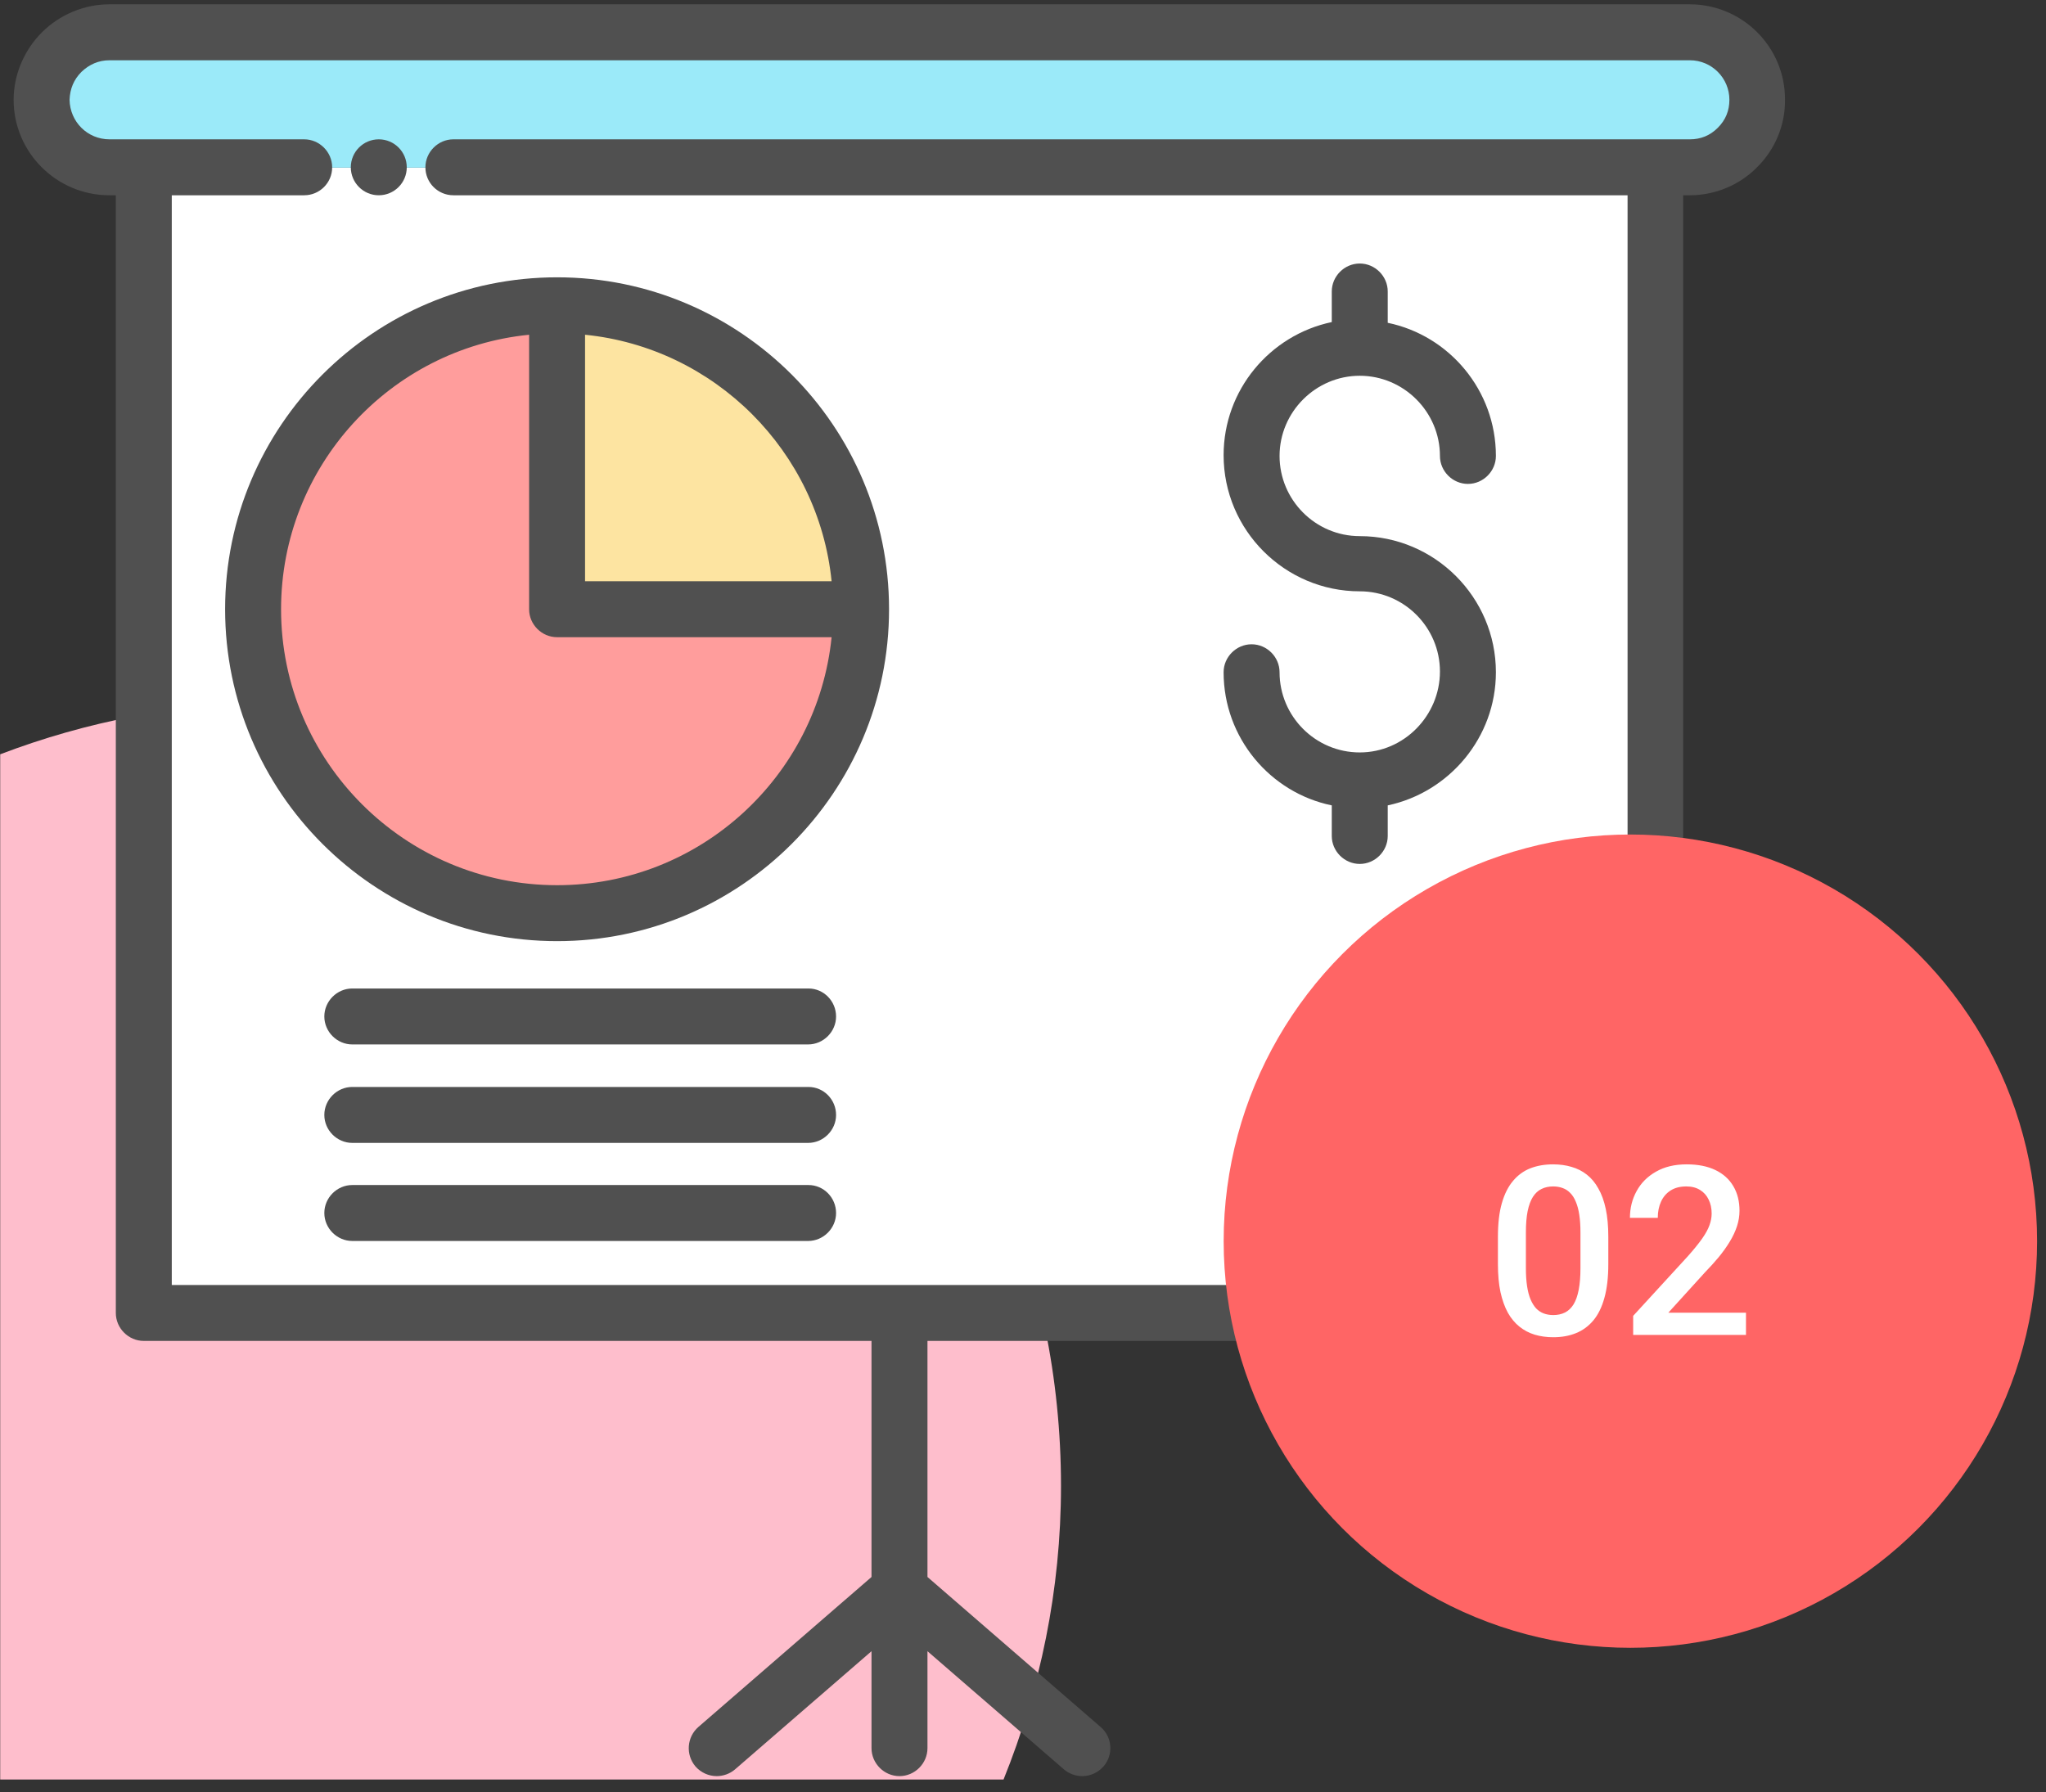
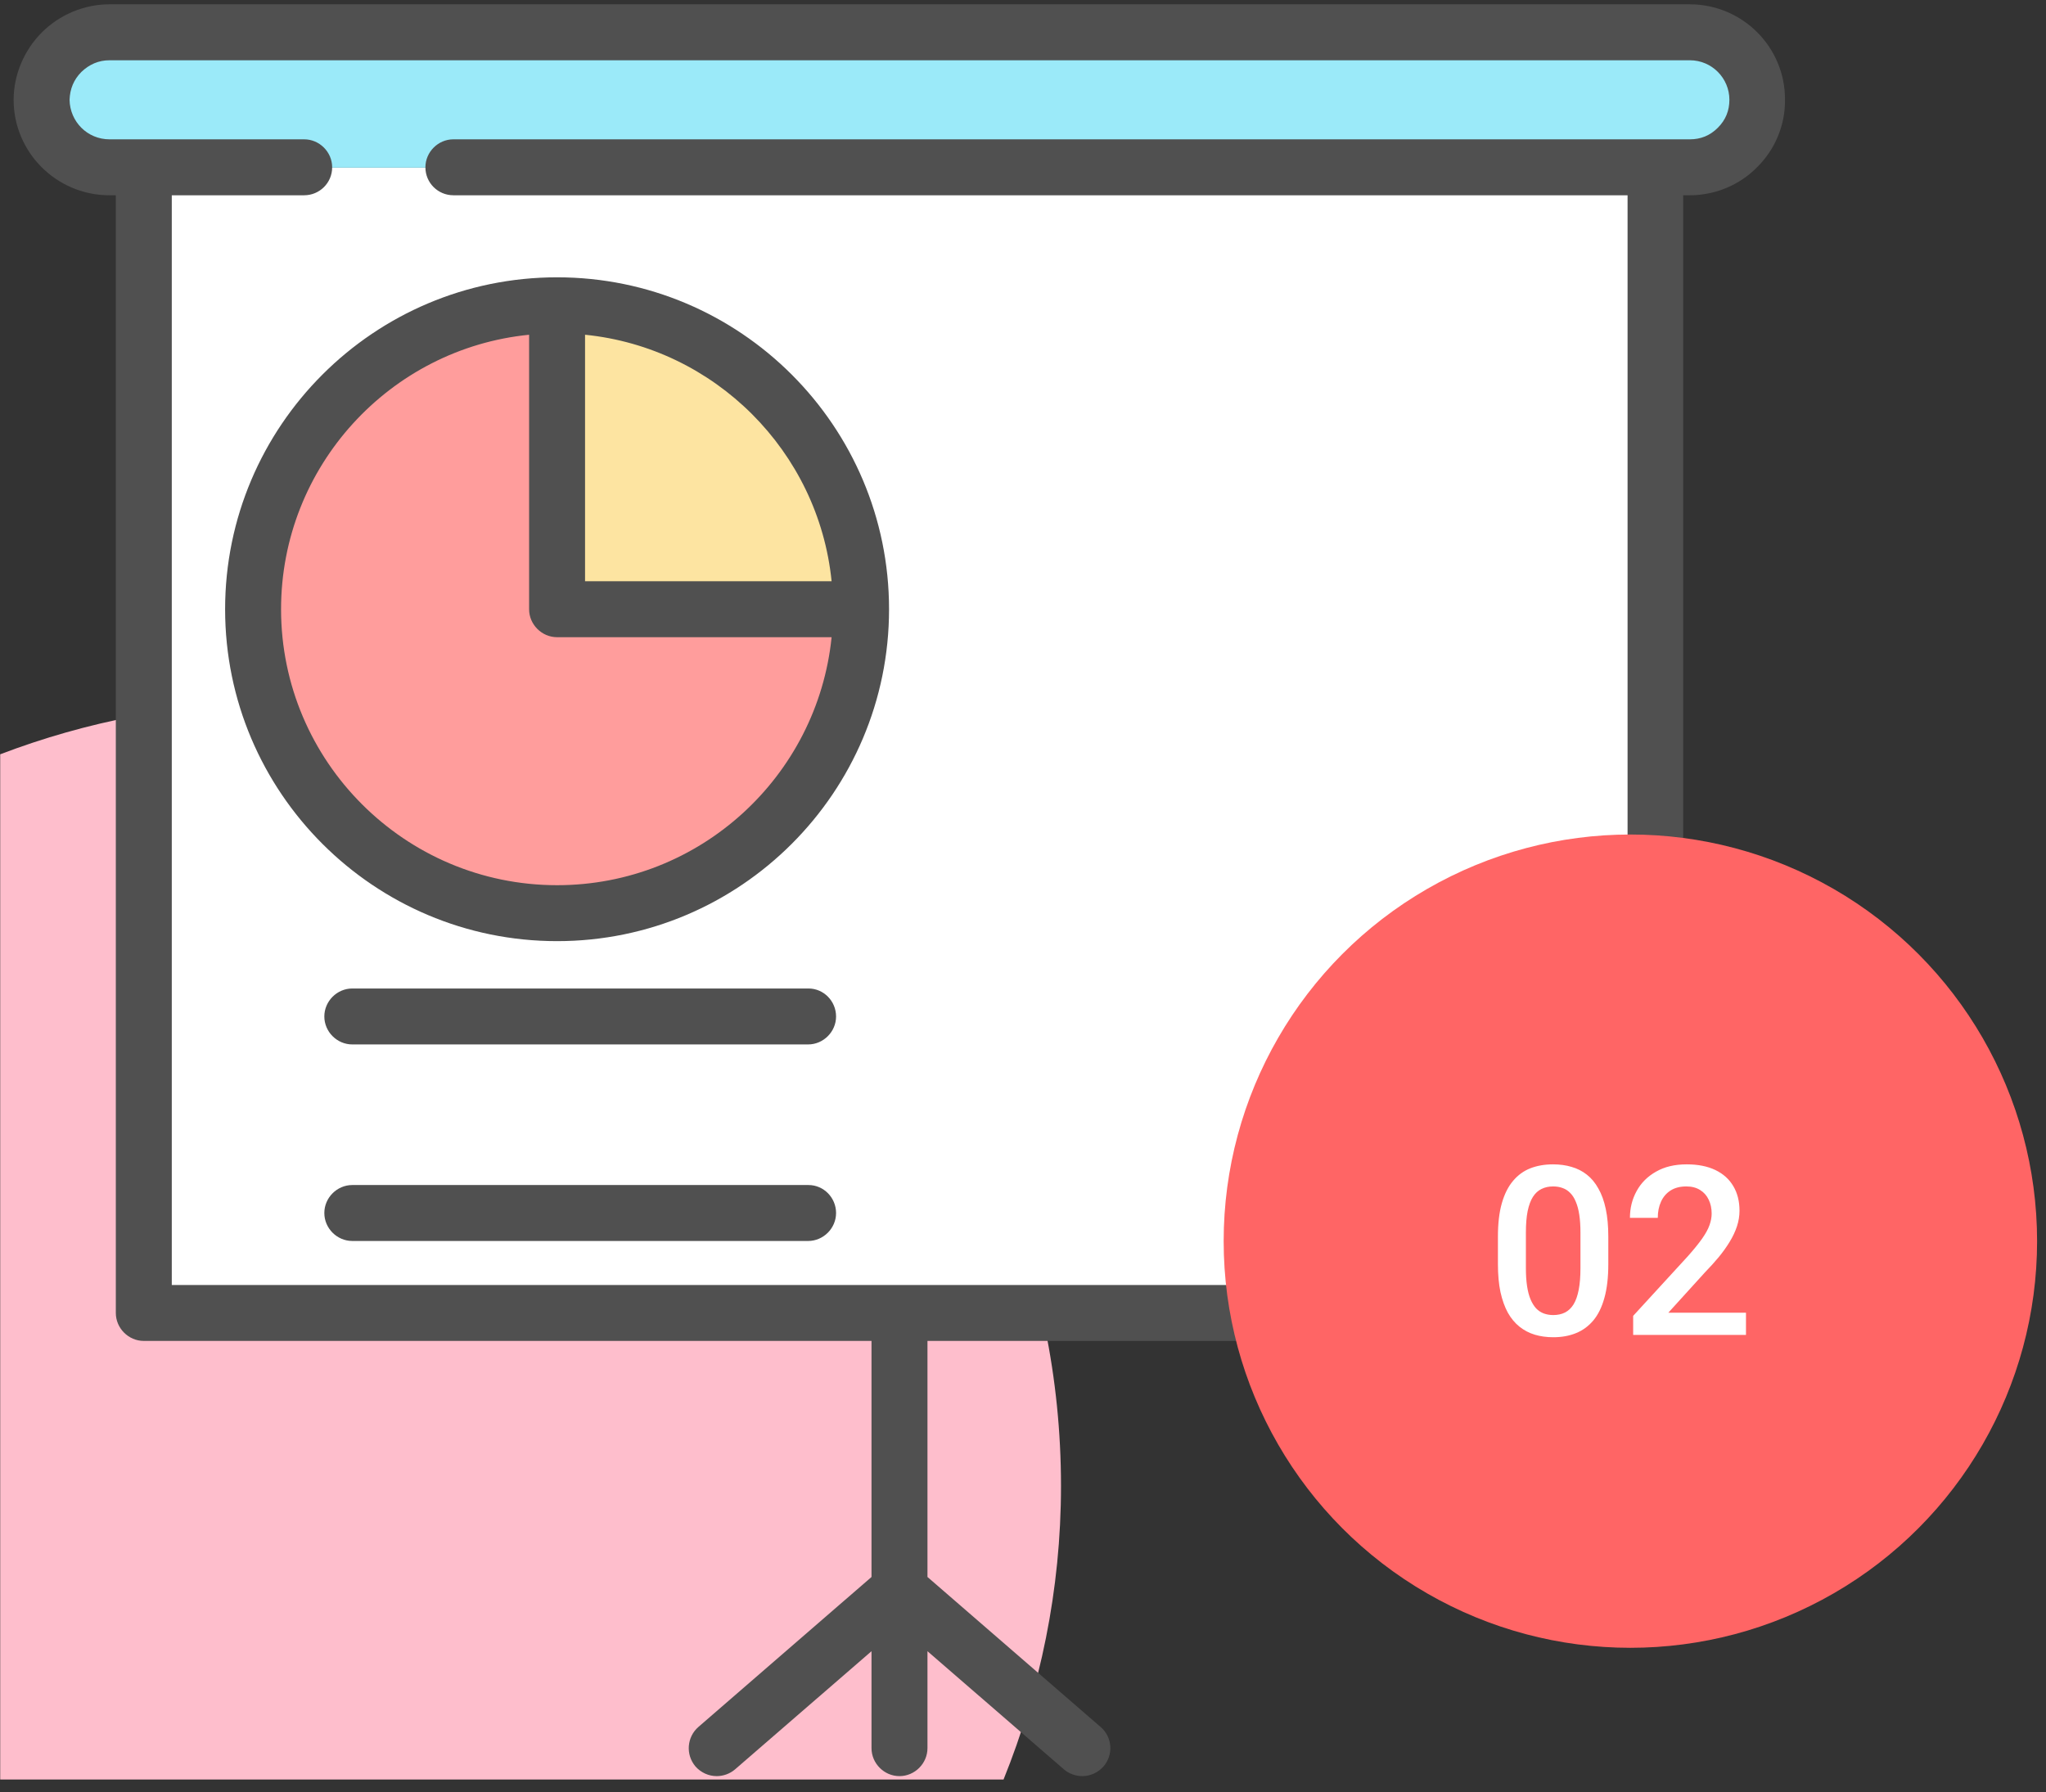
<svg xmlns="http://www.w3.org/2000/svg" width="121" height="106" viewBox="0 0 121 106" fill="none">
  <rect x="0" y="0" width="121" height="106" fill="#333333" stroke="none" />
  <path d="M59.35 105.256C61.512 99.895 62.747 94.05 62.747 87.896C62.747 62.307 42.012 41.572 16.424 41.572C10.644 41.572 5.107 42.675 0.012 44.616V105.256H59.35Z" fill="#FEBECC" />
  <path d="M97.908 9.917H8.504V77.66H97.908V9.917Z" fill="white" />
  <path d="M103.931 5.925C103.931 7.028 103.489 8.02 102.761 8.748C102.033 9.476 101.041 9.917 99.938 9.917H6.453C4.247 9.917 2.46 8.131 2.46 5.925C2.46 4.822 2.901 3.829 3.629 3.101C4.357 2.373 5.35 1.932 6.453 1.932H99.938C102.144 1.932 103.931 3.719 103.931 5.925Z" fill="#9BEAF9" />
  <path d="M32.946 18.058C23.019 18.058 14.968 26.109 14.968 36.036C14.968 45.962 23.019 54.014 32.946 54.014C42.872 54.014 50.924 45.962 50.924 36.036H32.946V18.058Z" fill="#FF9D9C" />
  <path d="M32.945 18.058V36.036H50.923C50.901 26.109 42.872 18.058 32.945 18.058Z" fill="#FDE4A1" />
  <path d="M99.938 0.256H6.453C4.975 0.256 3.519 0.874 2.482 1.91C1.423 2.969 0.806 4.425 0.806 5.903C0.806 9.013 3.342 11.55 6.475 11.55H6.85V77.66C6.85 78.565 7.6 79.315 8.504 79.315H51.541V93.278L41.306 102.146C40.622 102.741 40.534 103.778 41.129 104.484C41.46 104.859 41.923 105.057 42.386 105.057C42.761 105.057 43.159 104.925 43.467 104.66L51.541 97.668V103.403C51.541 104.307 52.291 105.057 53.195 105.057C54.1 105.057 54.85 104.307 54.85 103.403V97.668L62.923 104.66C63.232 104.925 63.629 105.057 64.004 105.057C64.467 105.057 64.931 104.859 65.261 104.484C65.857 103.8 65.791 102.741 65.085 102.146L54.85 93.278V79.315H97.886C98.791 79.315 99.541 78.565 99.541 77.66V11.55H99.938C101.416 11.55 102.872 10.954 103.909 9.896C104.967 8.859 105.585 7.403 105.563 5.903C105.585 2.793 103.048 0.256 99.938 0.256ZM101.592 7.557C101.129 8.021 100.578 8.241 99.938 8.241H26.813C25.909 8.241 25.159 8.991 25.159 9.896C25.159 10.822 25.909 11.55 26.813 11.55H96.254V76.006H10.159V11.55H17.989C18.894 11.55 19.644 10.822 19.644 9.896C19.644 8.991 18.894 8.241 17.989 8.241H6.475C5.173 8.241 4.137 7.204 4.114 5.903C4.137 5.263 4.357 4.712 4.82 4.249C5.284 3.807 5.835 3.565 6.475 3.565H99.938C101.239 3.565 102.276 4.624 102.276 5.903C102.276 6.543 102.056 7.094 101.592 7.557Z" fill="#505050" />
-   <path d="M22.401 11.55C23.315 11.55 24.056 10.809 24.056 9.896C24.056 8.982 23.315 8.241 22.401 8.241C21.488 8.241 20.747 8.982 20.747 9.896C20.747 10.809 21.488 11.55 22.401 11.55Z" fill="#505050" />
  <path d="M13.313 36.036C13.313 46.867 22.115 55.668 32.946 55.668C43.777 55.668 52.578 46.867 52.578 36.036C52.578 25.205 43.777 16.403 32.946 16.403C22.115 16.403 13.313 25.205 13.313 36.036ZM49.181 34.381H34.6V19.8C42.277 20.572 48.409 26.705 49.181 34.381ZM31.291 19.8V36.036C31.291 36.94 32.041 37.69 32.946 37.69H49.181C48.343 45.918 41.394 52.359 32.946 52.359C23.946 52.359 16.622 45.036 16.622 36.036C16.622 27.587 23.064 20.617 31.291 19.8Z" fill="#505050" />
  <path d="M47.813 58.469H20.835C19.931 58.469 19.181 59.219 19.181 60.124C19.181 61.028 19.931 61.778 20.835 61.778H47.791C48.695 61.778 49.445 61.028 49.445 60.124C49.445 59.219 48.717 58.469 47.813 58.469Z" fill="#505050" />
-   <path d="M47.813 64.293H20.835C19.931 64.293 19.181 65.043 19.181 65.947C19.181 66.852 19.931 67.602 20.835 67.602H47.791C48.695 67.602 49.445 66.852 49.445 65.947C49.445 65.043 48.717 64.293 47.813 64.293Z" fill="#505050" />
  <path d="M47.813 70.094H20.835C19.931 70.094 19.181 70.844 19.181 71.748C19.181 72.653 19.931 73.403 20.835 73.403H47.791C48.695 73.403 49.445 72.653 49.445 71.748C49.445 70.844 48.717 70.094 47.813 70.094Z" fill="#505050" />
-   <path d="M80.416 44.506C77.791 44.506 75.673 42.366 75.673 39.763C75.673 38.859 74.923 38.109 74.019 38.109C73.114 38.109 72.364 38.859 72.364 39.763C72.364 43.645 75.122 46.888 78.761 47.638V49.447C78.761 50.351 79.511 51.101 80.416 51.101C81.32 51.101 82.07 50.351 82.07 49.447V47.638C85.71 46.866 88.467 43.623 88.467 39.763C88.467 35.329 84.85 31.712 80.416 31.712C77.791 31.712 75.673 29.572 75.673 26.969C75.673 24.366 77.813 22.226 80.416 22.226C83.019 22.226 85.158 24.366 85.158 26.969C85.158 27.873 85.908 28.623 86.813 28.623C87.717 28.623 88.467 27.873 88.467 26.969C88.467 23.087 85.71 19.844 82.07 19.094V17.241C82.07 16.337 81.32 15.587 80.416 15.587C79.511 15.587 78.761 16.337 78.761 17.241V19.05C75.1 19.822 72.364 23.065 72.364 26.925C72.364 31.359 75.982 34.976 80.416 34.976C83.041 34.976 85.158 37.116 85.158 39.719C85.158 42.322 83.041 44.506 80.416 44.506Z" fill="#505050" />
  <circle cx="96.42" cy="73.414" r="24.053" fill="#FF6565" />
  <path d="M95.115 73.15V74.777C95.115 75.556 95.038 76.222 94.883 76.773C94.732 77.32 94.514 77.764 94.227 78.106C93.939 78.448 93.595 78.699 93.194 78.858C92.798 79.018 92.353 79.097 91.861 79.097C91.469 79.097 91.105 79.047 90.768 78.947C90.435 78.847 90.134 78.689 89.865 78.475C89.596 78.261 89.366 77.985 89.175 77.648C88.988 77.306 88.842 76.898 88.737 76.425C88.637 75.951 88.587 75.401 88.587 74.777V73.15C88.587 72.366 88.664 71.706 88.819 71.168C88.974 70.625 89.195 70.186 89.482 69.848C89.769 69.507 90.111 69.258 90.508 69.103C90.909 68.948 91.356 68.871 91.848 68.871C92.244 68.871 92.609 68.921 92.941 69.021C93.279 69.117 93.579 69.27 93.844 69.479C94.113 69.689 94.341 69.962 94.527 70.3C94.719 70.632 94.865 71.036 94.965 71.51C95.065 71.979 95.115 72.526 95.115 73.15ZM93.468 75.01V72.904C93.468 72.508 93.445 72.159 93.399 71.858C93.354 71.553 93.285 71.295 93.194 71.086C93.108 70.871 92.998 70.698 92.866 70.566C92.734 70.429 92.584 70.332 92.415 70.272C92.246 70.208 92.057 70.177 91.848 70.177C91.593 70.177 91.365 70.227 91.164 70.327C90.964 70.423 90.795 70.578 90.658 70.792C90.522 71.006 90.417 71.288 90.344 71.639C90.275 71.986 90.241 72.407 90.241 72.904V75.01C90.241 75.411 90.264 75.764 90.31 76.069C90.355 76.374 90.424 76.636 90.515 76.855C90.606 77.069 90.715 77.247 90.843 77.388C90.975 77.525 91.125 77.625 91.294 77.689C91.467 77.753 91.656 77.785 91.861 77.785C92.121 77.785 92.351 77.735 92.552 77.635C92.752 77.534 92.921 77.375 93.058 77.156C93.194 76.933 93.297 76.643 93.365 76.288C93.434 75.932 93.468 75.506 93.468 75.01ZM103.257 77.648V78.961H96.585V77.833L99.825 74.299C100.181 73.897 100.461 73.551 100.666 73.26C100.871 72.968 101.015 72.706 101.097 72.473C101.183 72.236 101.227 72.006 101.227 71.783C101.227 71.469 101.167 71.193 101.049 70.956C100.935 70.714 100.766 70.525 100.543 70.388C100.32 70.247 100.049 70.177 99.73 70.177C99.36 70.177 99.05 70.256 98.8 70.416C98.549 70.575 98.36 70.796 98.232 71.079C98.105 71.357 98.041 71.676 98.041 72.036H96.394C96.394 71.457 96.526 70.928 96.79 70.45C97.054 69.967 97.437 69.584 97.939 69.302C98.44 69.014 99.044 68.871 99.75 68.871C100.415 68.871 100.98 68.983 101.445 69.206C101.91 69.429 102.263 69.746 102.505 70.156C102.751 70.566 102.874 71.052 102.874 71.612C102.874 71.922 102.824 72.23 102.724 72.535C102.623 72.84 102.48 73.146 102.293 73.451C102.111 73.752 101.894 74.055 101.644 74.36C101.393 74.661 101.117 74.966 100.816 75.276L98.663 77.648H103.257Z" fill="white" />
</svg>